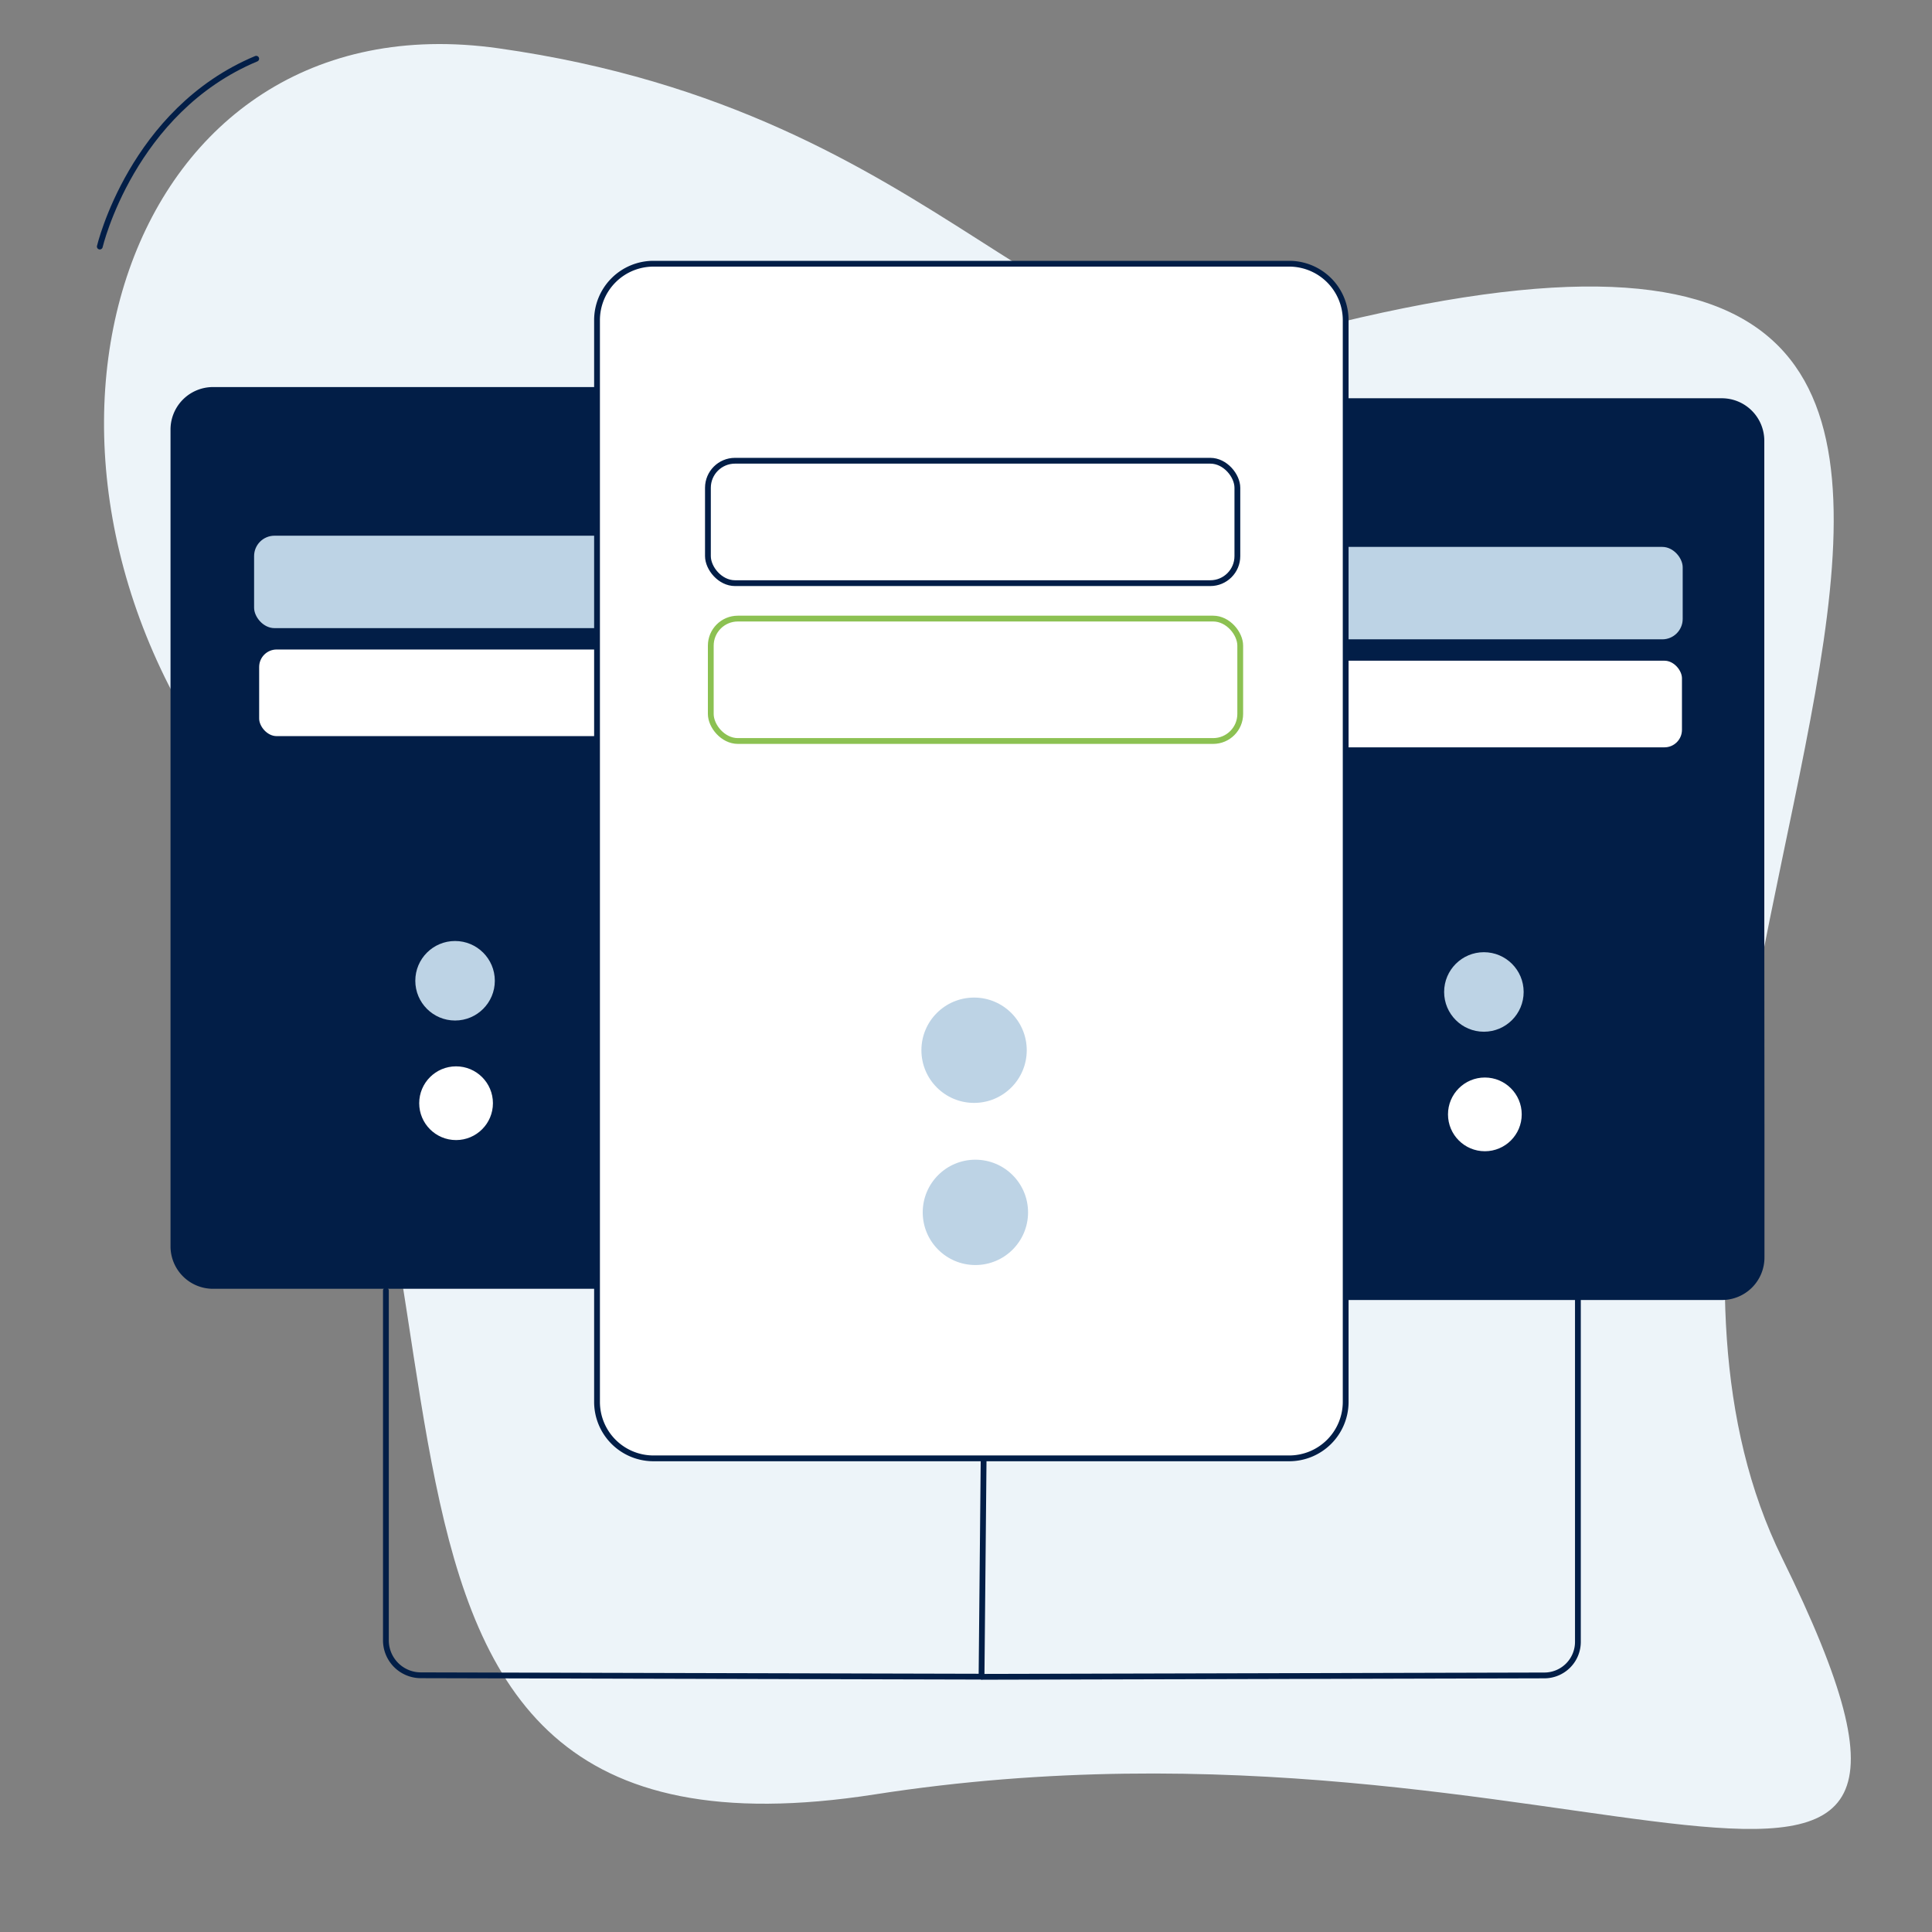
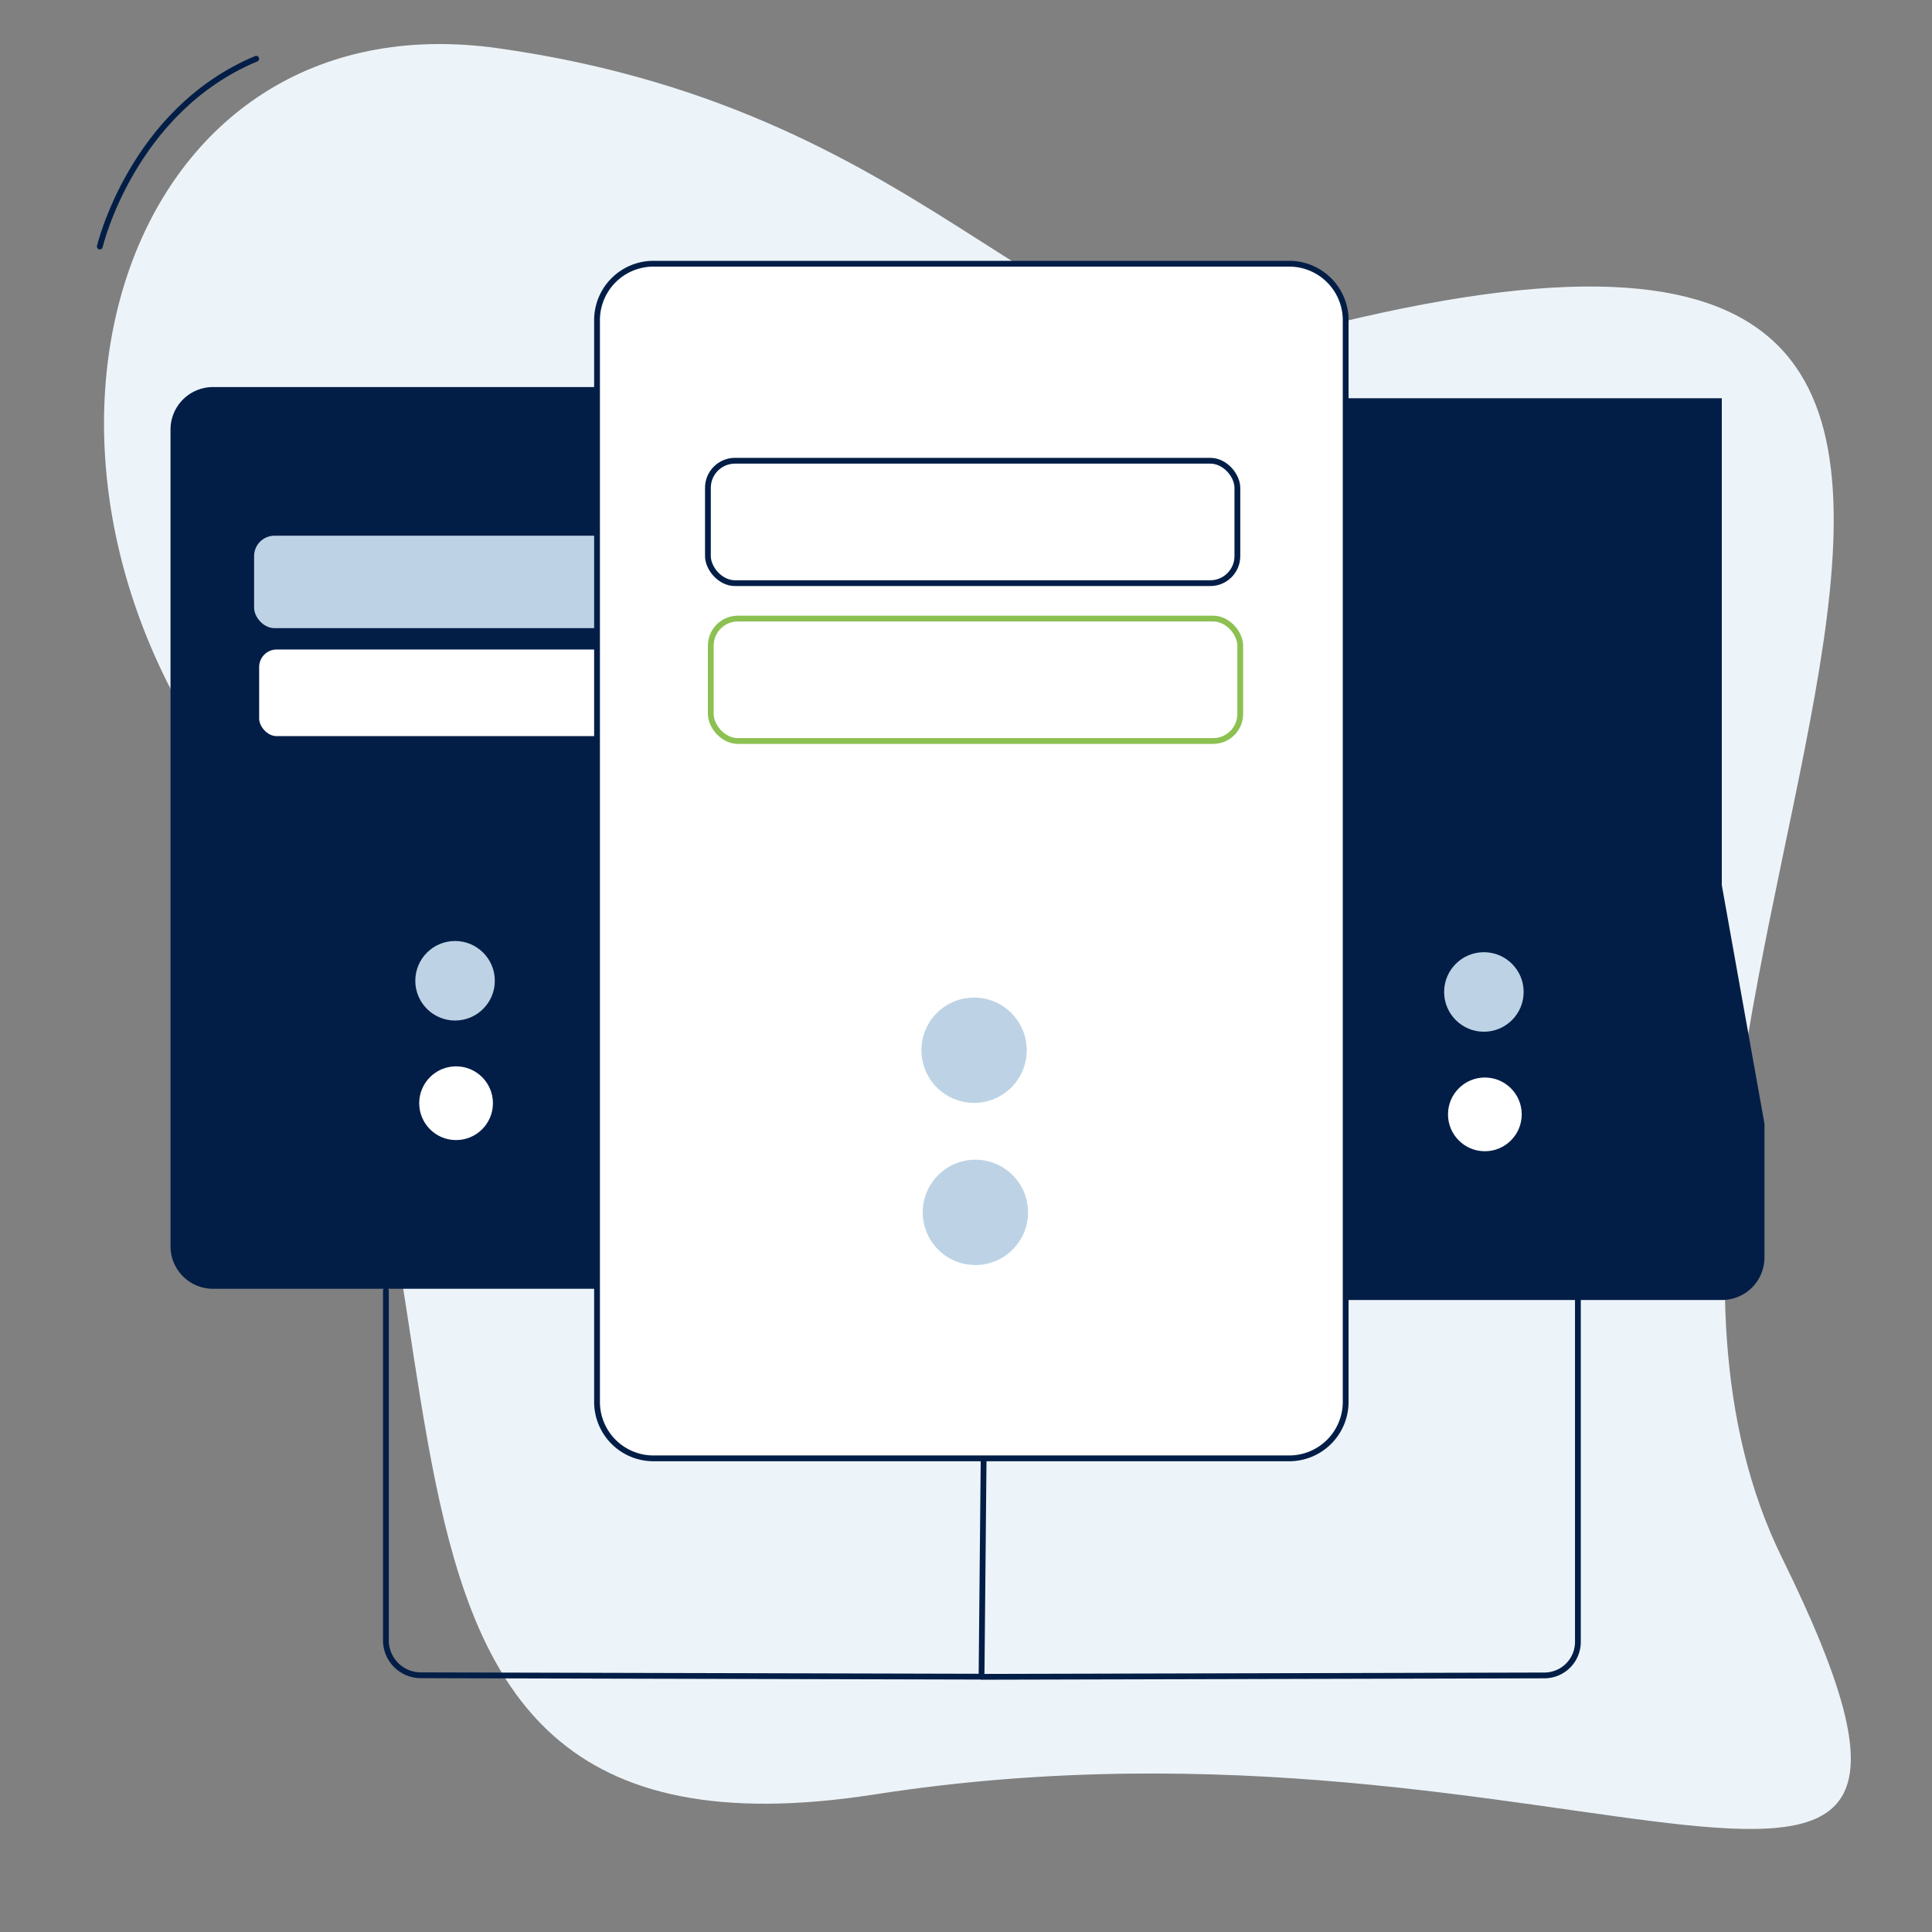
<svg xmlns="http://www.w3.org/2000/svg" width="500" height="500" viewBox="0 0 500 500">
  <rect x="0" y="0" width="500" height="500" fill="#808080" stroke="none" />
  <path d="M461.19,403.18c64.44,130.88-53.45,33-234.79,61.21-161.93,25.22-85.52-153.25-167.12-262C-5.66,115.83,32-1.19,129,12.5c117.7,16.61,144.27,90.25,205.16,74.11C601.1,15.86,392.31,263.27,461.19,403.18Z" style="fill:#edf4f9" />
  <path d="M25.83,63.81s8.3-35.17,40.48-48.61" style="fill:none;stroke:#021e47;stroke-linecap:round;stroke-linejoin:round;stroke-width:1.5px" />
  <path d="M99.87,334V424.5a9.05,9.05,0,0,0,9,9.06l145.15.36.54-56.3" style="fill:none;stroke:#021e47;stroke-linecap:round;stroke-linejoin:round;stroke-width:1.5px" />
  <path d="M408.36,334v90.91a8.69,8.69,0,0,1-8.67,8.69l-145.52.36" style="fill:none;stroke:#021e47;stroke-linecap:round;stroke-linejoin:round;stroke-width:1.5px" />
  <path d="M190.38,287.9v34.64a11,11,0,0,1-11,11H55.13a11,11,0,0,1-11-11V111.17a11,11,0,0,1,11-11H179.35a11,11,0,0,1,11,11v126" style="fill:#021e47" />
  <rect x="65.76" y="138.64" width="103.46" height="23.92" rx="5.28" style="fill:#bdd3e5" />
  <rect x="66.32" y="167.34" width="103.46" height="23.92" rx="5.28" style="fill:#fff;stroke:#021e47;stroke-linecap:round;stroke-linejoin:round;stroke-width:1.5px" />
  <circle cx="117.77" cy="253.82" r="10.29" style="fill:#bdd3e5" />
  <circle cx="118.03" cy="285.51" r="10.29" style="fill:#fff;stroke:#021e47;stroke-linecap:round;stroke-linejoin:round;stroke-width:1.5px" />
-   <path d="M456.64,290.8v34.64a11,11,0,0,1-11,11H321.39a11,11,0,0,1-11-11V114.07a11,11,0,0,1,11-11H445.6a11,11,0,0,1,11,11v126" style="fill:#021e47" />
-   <rect x="332.02" y="141.54" width="103.46" height="23.92" rx="5.28" style="fill:#bdd3e5" />
-   <rect x="332.58" y="170.24" width="103.46" height="23.92" rx="5.28" style="fill:#fff;stroke:#021e47;stroke-linecap:round;stroke-linejoin:round;stroke-width:1.5px" />
+   <path d="M456.64,290.8v34.64a11,11,0,0,1-11,11H321.39a11,11,0,0,1-11-11V114.07a11,11,0,0,1,11-11H445.6v126" style="fill:#021e47" />
  <circle cx="384.03" cy="256.72" r="10.29" style="fill:#bdd3e5" />
  <circle cx="384.28" cy="288.4" r="10.29" style="fill:#fff;stroke:#021e47;stroke-linecap:round;stroke-linejoin:round;stroke-width:1.5px" />
  <path d="M348.26,316.93v45.88a14.62,14.62,0,0,1-14.62,14.61H169.12a14.61,14.61,0,0,1-14.61-14.61V82.87a14.61,14.61,0,0,1,14.61-14.62H333.64a14.62,14.62,0,0,1,14.62,14.62V316.93Z" style="fill:#fff;stroke:#021e47;stroke-linecap:round;stroke-linejoin:round;stroke-width:1.5px" />
  <rect x="183.21" y="119.24" width="137.02" height="31.68" rx="7" style="fill:#fff;stroke:#021e47;stroke-linecap:round;stroke-linejoin:round;stroke-width:1.5px" />
  <rect x="183.95" y="160.09" width="137.02" height="31.68" rx="7" style="fill:#fff;stroke:#8cc152;stroke-linecap:round;stroke-linejoin:round;stroke-width:1.5px" />
  <circle cx="252.09" cy="271.8" r="13.63" style="fill:#bdd3e5" />
  <circle cx="252.43" cy="313.76" r="13.63" style="fill:#bdd3e5" />
</svg>